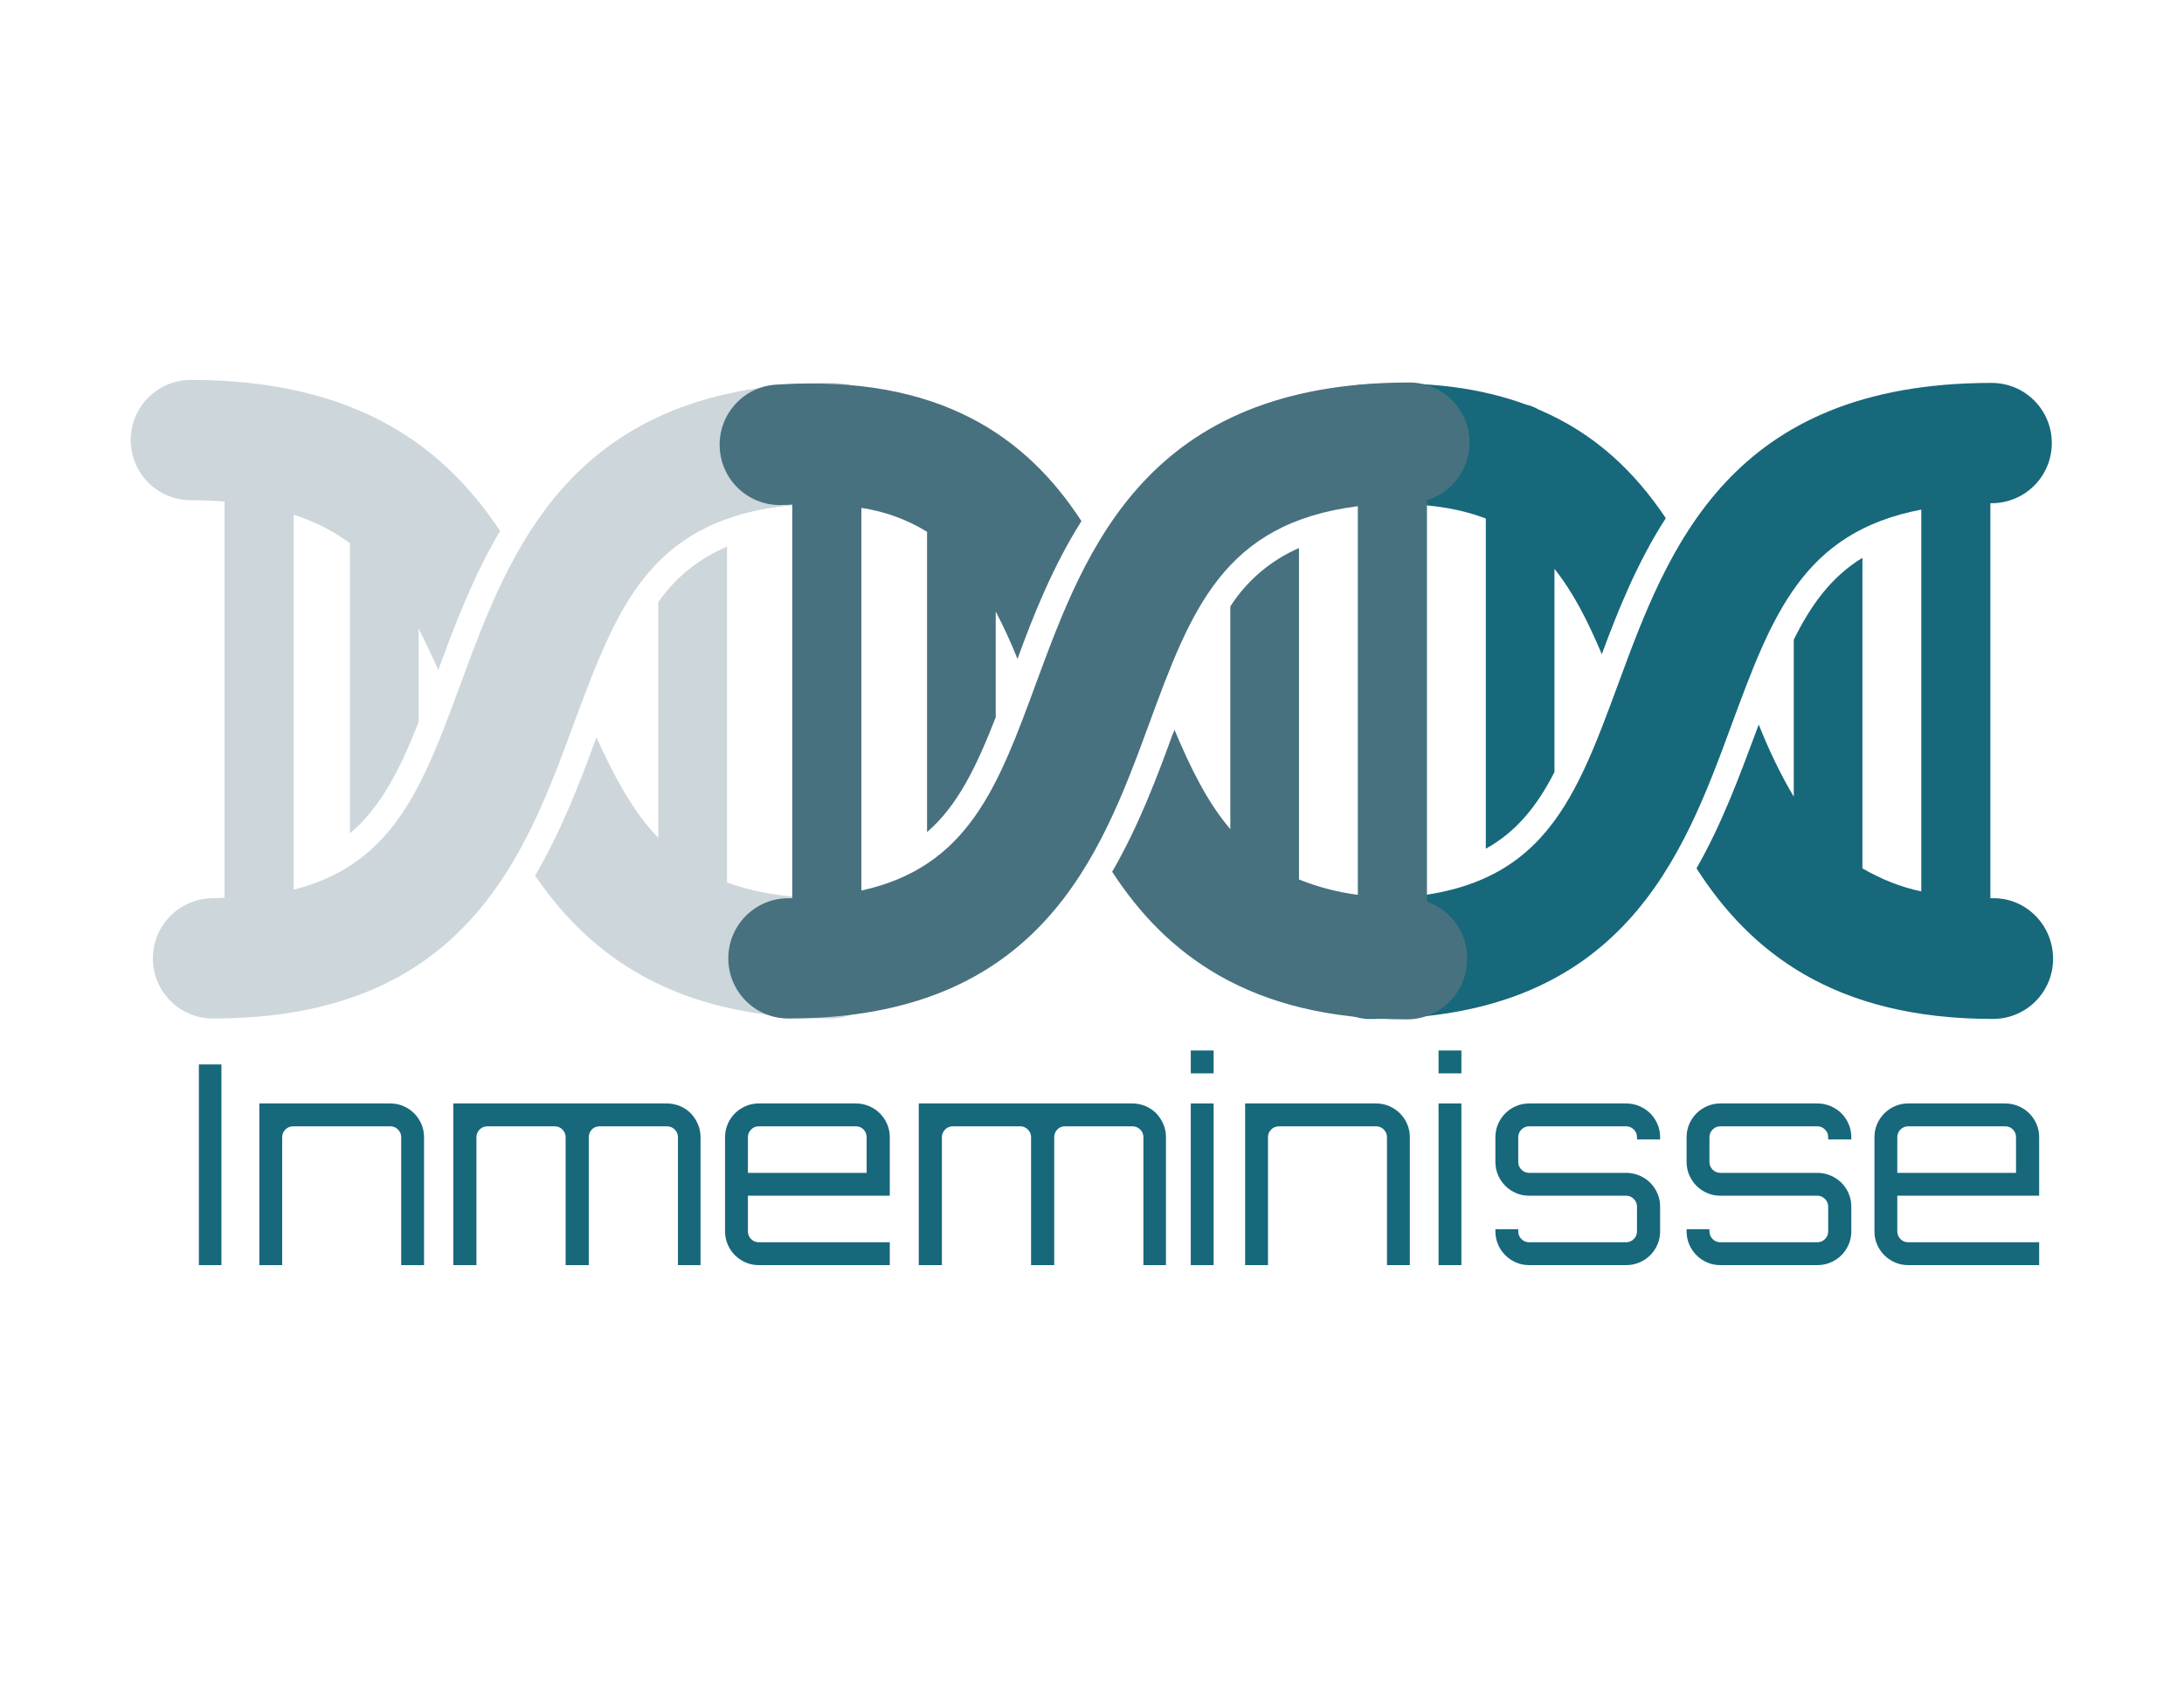
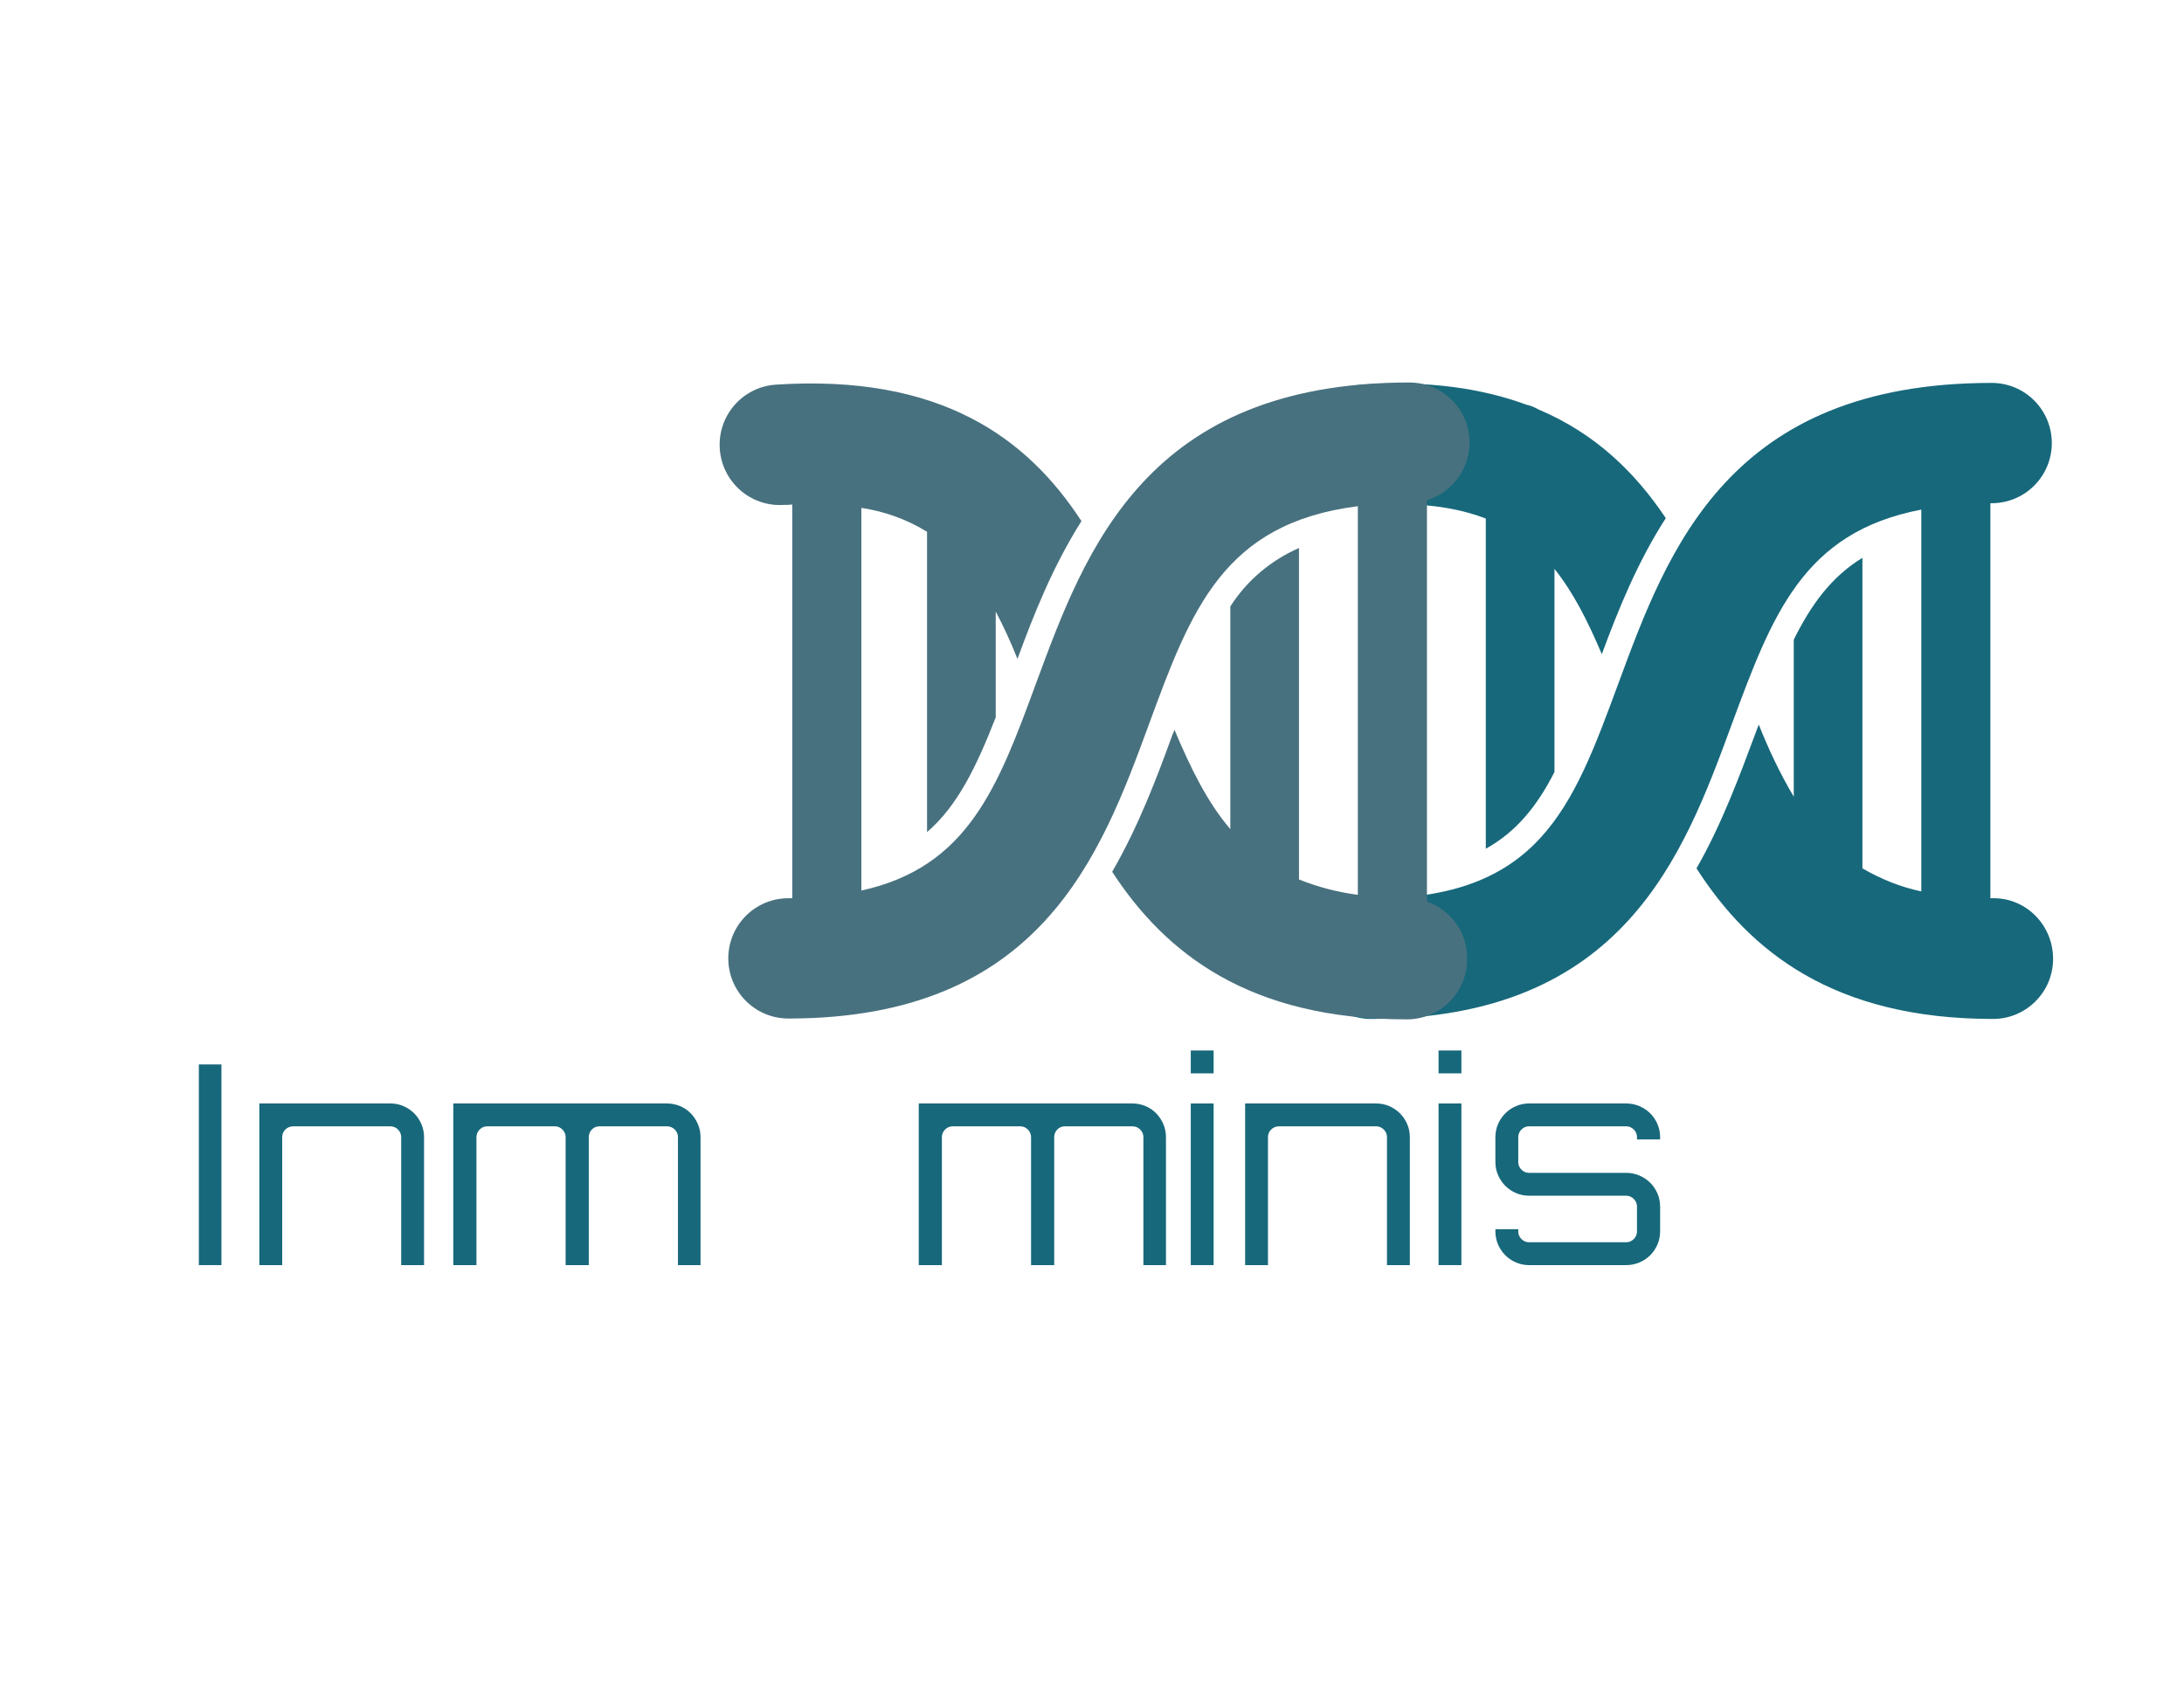
<svg xmlns="http://www.w3.org/2000/svg" id="svg35" version="1.2" viewBox="0 0 803.339 623.339" height="623.339pt" width="803.339pt">
  <defs id="defs39" />
  <g id="surface508">
-     <path id="path2" d="M 306.797 185.07 C 319.031 185.07 328.914 175.188 328.914 162.949 C 328.914 150.711 319.031 140.828 306.797 140.828 C 210.152 140.828 187.715 202.016 169.516 251.277 C 155.711 288.777 145.043 317.801 108.016 327.215 L 108.016 189.309 C 115.391 191.66 122.449 195.113 128.727 199.82 L 128.727 306.504 C 140.023 296.934 147.082 283.129 153.984 265.555 L 153.984 231.195 C 156.496 236.062 158.848 241.082 161.203 246.414 C 167.164 230.254 173.91 212.215 183.949 195.27 C 163.555 164.52 131.395 139.73 70.207 139.73 C 57.969 139.73 48.086 149.613 48.086 161.852 C 48.086 174.09 57.969 183.973 70.207 183.973 C 74.598 183.973 78.68 184.129 82.602 184.445 L 82.602 330.195 C 81.188 330.195 79.934 330.352 78.363 330.352 C 66.129 330.352 56.242 340.234 56.242 352.473 C 56.242 364.711 66.129 374.594 78.363 374.594 C 171.086 374.594 193.207 314.66 210.938 266.496 C 228.508 219.273 241.059 185.07 306.797 185.07 " style=" stroke:none;fill-rule:nonzero;fill:rgb(80.392%,83.922%,85.883%);fill-opacity:1;" />
-     <path id="path4" d="M 305.227 330.352 C 289.852 330.352 277.613 328.312 267.418 324.547 L 267.418 201.074 C 257.219 205.309 248.434 212.371 242.156 221.469 L 242.156 308.23 C 232.742 298.348 225.996 285.793 219.406 271.203 C 213.445 287.363 206.699 305.25 196.816 322.035 C 216.738 351.219 247.805 374.594 305.383 374.594 C 317.621 374.594 327.504 364.711 327.504 352.473 C 327.504 340.234 317.465 330.352 305.227 330.352 " style=" stroke:none;fill-rule:nonzero;fill:rgb(80.392%,83.922%,85.883%);fill-opacity:1;" />
    <path id="path6" d="M 733.375 330.352 L 732.121 330.352 L 732.121 185.07 L 732.594 185.07 C 744.828 185.07 754.715 175.188 754.715 162.949 C 754.715 150.715 744.828 140.828 732.594 140.828 C 635.949 140.828 613.516 202.016 595.316 251.277 C 578.371 297.246 566.133 330.508 504.32 330.508 C 492.082 330.508 482.195 340.391 482.195 352.629 C 482.195 364.867 492.082 374.75 504.32 374.75 C 597.039 374.75 619.16 314.82 636.891 266.652 C 651.793 226.332 663.09 195.738 706.707 187.426 L 706.707 327.84 C 699.176 326.273 691.801 323.293 685.055 319.367 L 685.055 205.152 C 673.758 212.059 666.227 222.254 659.797 235.277 L 659.797 293.012 C 654.773 284.539 650.539 275.598 646.93 266.496 C 646.461 267.594 646.148 268.535 645.676 269.793 C 639.871 285.324 633.438 302.895 624.023 319.367 C 643.637 349.961 674.543 374.75 733.062 374.75 C 745.301 374.75 755.184 364.867 755.184 352.629 C 755.184 340.391 745.457 330.352 733.375 330.352 " style=" stroke:none;fill-rule:nonzero;fill:rgb(9.019%,40.784%,48.235%);fill-opacity:1;" />
    <path id="path8" d="M 504.004 185.699 C 521.891 184.602 535.539 186.484 546.523 190.719 L 546.523 312.152 C 557.816 305.875 565.504 296.305 571.781 283.914 L 571.781 209.23 C 578.684 217.859 584.02 228.375 589.195 240.609 C 595.156 224.453 602.219 206.879 612.73 190.562 C 601.59 173.934 587 159.5 565.82 150.555 C 564.406 149.77 562.996 149.145 561.426 148.832 C 545.266 142.867 525.5 139.887 501.023 141.457 C 488.785 142.398 479.688 152.91 480.473 165.148 C 481.414 177.227 491.926 186.328 504.004 185.699 " style=" stroke:none;fill-rule:nonzero;fill:rgb(9.019%,40.784%,48.235%);fill-opacity:1;" />
    <path id="path10" d="M 524.871 331.605 L 524.871 183.973 C 536.48 180.363 543.07 168.129 539.617 156.359 C 536.797 147.105 528.164 140.672 518.438 140.672 C 421.797 140.672 399.359 201.859 381.16 251.121 C 367.039 289.559 356.059 318.898 316.836 327.527 L 316.836 186.797 C 325.309 188.051 333.621 191.031 340.996 195.582 L 340.996 306.031 C 352.293 296.305 359.195 281.871 366.258 263.832 L 366.258 224.922 C 369.078 230.258 371.746 236.059 374.258 242.336 C 380.219 226.02 387.277 208.293 397.789 191.66 C 377.867 161.066 346.016 137.535 285.457 141.457 C 273.223 142.242 263.965 152.754 264.75 164.988 C 265.531 177.227 276.047 186.484 288.281 185.699 C 289.379 185.699 290.32 185.699 291.422 185.543 L 291.422 330.352 L 290.008 330.352 C 277.77 330.352 267.887 340.234 267.887 352.473 C 267.887 364.711 277.77 374.594 290.008 374.594 C 382.73 374.594 404.852 314.664 422.578 266.496 C 438.109 224.137 450.035 192.445 499.453 186.172 L 499.453 329.098 C 492.082 328.152 484.863 326.273 477.805 323.449 L 477.805 201.547 C 467.449 206.094 458.664 213.469 452.547 223.039 L 452.547 304.934 C 444.074 295.051 437.953 282.5 431.992 268.379 C 431.836 268.852 431.68 269.477 431.363 269.949 C 425.559 285.953 418.812 303.836 409.086 320.625 C 428.699 350.746 459.605 374.906 517.496 374.906 C 529.734 374.906 539.617 365.023 539.617 352.941 C 539.934 343.215 533.812 334.746 524.871 331.605 " style=" stroke:none;fill-rule:nonzero;fill:rgb(28.235%,44.313%,49.803%);fill-opacity:1;" />
    <path id="path12" d="M 73.145 391.477 L 81.449 391.477 L 81.449 465.289 L 73.145 465.289 Z M 73.145 391.477 " style=" stroke:none;fill-rule:nonzero;fill:rgb(9.019%,40.784%,48.235%);fill-opacity:1;" />
    <path id="path14" d="M 143.57 405.832 C 145.281 405.832 146.887 406.156 148.391 406.805 C 149.895 407.453 151.211 408.344 152.34 409.469 C 153.465 410.598 154.352 411.914 155.004 413.418 C 155.652 414.922 155.977 416.527 155.977 418.234 L 155.977 465.289 L 147.57 465.289 L 147.57 418.234 C 147.57 417.145 147.176 416.203 146.391 415.414 C 145.605 414.629 144.664 414.238 143.57 414.238 L 107.895 414.238 C 106.734 414.238 105.758 414.629 104.973 415.414 C 104.188 416.203 103.797 417.145 103.797 418.234 L 103.797 465.289 L 95.391 465.289 L 95.391 405.832 Z M 143.57 405.832 " style=" stroke:none;fill-rule:nonzero;fill:rgb(9.019%,40.784%,48.235%);fill-opacity:1;" />
    <path id="path16" d="M 245.27 405.832 C 246.977 405.832 248.602 406.156 250.141 406.805 C 251.68 407.453 252.992 408.344 254.086 409.469 C 255.18 410.598 256.051 411.914 256.699 413.418 C 257.352 414.922 257.676 416.527 257.676 418.234 L 257.676 465.289 L 249.371 465.289 L 249.371 418.234 C 249.371 417.145 248.977 416.203 248.191 415.414 C 247.406 414.629 246.434 414.238 245.27 414.238 L 220.562 414.238 C 219.398 414.238 218.445 414.629 217.691 415.414 C 216.941 416.203 216.566 417.145 216.566 418.234 L 216.566 465.289 L 208.055 465.289 L 208.055 418.234 C 208.055 417.145 207.66 416.203 206.875 415.414 C 206.09 414.629 205.148 414.238 204.059 414.238 L 179.25 414.238 C 178.156 414.238 177.215 414.629 176.43 415.414 C 175.645 416.203 175.25 417.145 175.25 418.234 L 175.25 465.289 L 166.742 465.289 L 166.742 405.832 Z M 245.27 405.832 " style=" stroke:none;fill-rule:nonzero;fill:rgb(9.019%,40.784%,48.235%);fill-opacity:1;" />
-     <path id="path18" d="M 318.773 431.355 L 318.773 418.234 C 318.773 417.141 318.398 416.203 317.648 415.418 C 316.895 414.629 315.938 414.238 314.777 414.238 L 279.102 414.238 C 278.008 414.238 277.066 414.629 276.281 415.418 C 275.496 416.203 275.102 417.141 275.102 418.234 L 275.102 431.355 Z M 314.777 405.832 C 316.484 405.832 318.109 406.156 319.645 406.805 C 321.184 407.457 322.516 408.344 323.645 409.469 C 324.773 410.598 325.66 411.914 326.309 413.418 C 326.961 414.922 327.285 416.527 327.285 418.234 L 327.285 439.762 L 275.102 439.762 L 275.102 452.887 C 275.102 453.98 275.496 454.922 276.281 455.707 C 277.066 456.492 278.008 456.883 279.102 456.883 L 327.285 456.883 L 327.285 465.293 L 279.102 465.293 C 277.391 465.293 275.785 464.969 274.281 464.316 C 272.777 463.668 271.465 462.777 270.336 461.652 C 269.207 460.523 268.316 459.211 267.672 457.707 C 267.02 456.203 266.695 454.594 266.695 452.887 L 266.695 418.234 C 266.695 416.527 267.02 414.922 267.672 413.418 C 268.316 411.914 269.207 410.598 270.336 409.469 C 271.465 408.344 272.777 407.457 274.281 406.805 C 275.785 406.156 277.391 405.832 279.102 405.832 Z M 314.777 405.832 " style=" stroke:none;fill-rule:nonzero;fill:rgb(9.019%,40.784%,48.235%);fill-opacity:1;" />
    <path id="path20" d="M 416.473 405.832 C 418.18 405.832 419.805 406.156 421.344 406.805 C 422.879 407.453 424.195 408.344 425.289 409.469 C 426.383 410.598 427.254 411.914 427.902 413.418 C 428.555 414.922 428.879 416.527 428.879 418.234 L 428.879 465.289 L 420.574 465.289 L 420.574 418.234 C 420.574 417.145 420.18 416.203 419.395 415.414 C 418.609 414.629 417.633 414.238 416.473 414.238 L 391.766 414.238 C 390.602 414.238 389.648 414.629 388.895 415.414 C 388.145 416.203 387.77 417.145 387.77 418.234 L 387.77 465.289 L 379.258 465.289 L 379.258 418.234 C 379.258 417.145 378.863 416.203 378.078 415.414 C 377.293 414.629 376.352 414.238 375.262 414.238 L 350.453 414.238 C 349.359 414.238 348.418 414.629 347.633 415.414 C 346.848 416.203 346.453 417.145 346.453 418.234 L 346.453 465.289 L 337.945 465.289 L 337.945 405.832 Z M 416.473 405.832 " style=" stroke:none;fill-rule:nonzero;fill:rgb(9.019%,40.784%,48.235%);fill-opacity:1;" />
    <path id="path22" d="M 438 405.832 L 446.406 405.832 L 446.406 465.289 L 438 465.289 Z M 446.406 394.758 L 438.004 394.758 L 438.004 386.352 L 446.406 386.352 Z M 446.406 394.758 " style=" stroke:none;fill-rule:nonzero;fill:rgb(9.019%,40.784%,48.235%);fill-opacity:1;" />
    <path id="path24" d="M 506.176 405.832 C 507.883 405.832 509.488 406.156 510.992 406.805 C 512.496 407.453 513.812 408.344 514.941 409.469 C 516.066 410.598 516.957 411.914 517.605 413.418 C 518.254 414.922 518.578 416.527 518.578 418.234 L 518.578 465.289 L 510.172 465.289 L 510.172 418.234 C 510.172 417.145 509.777 416.203 508.992 415.414 C 508.207 414.629 507.266 414.238 506.176 414.238 L 470.5 414.238 C 469.336 414.238 468.363 414.629 467.574 415.414 C 466.789 416.203 466.398 417.145 466.398 418.234 L 466.398 465.289 L 457.992 465.289 L 457.992 405.832 Z M 506.176 405.832 " style=" stroke:none;fill-rule:nonzero;fill:rgb(9.019%,40.784%,48.235%);fill-opacity:1;" />
    <path id="path26" d="M 529.141 405.832 L 537.547 405.832 L 537.547 465.289 L 529.141 465.289 Z M 537.547 394.758 L 529.141 394.758 L 529.141 386.352 L 537.547 386.352 Z M 537.547 394.758 " style=" stroke:none;fill-rule:nonzero;fill:rgb(9.019%,40.784%,48.235%);fill-opacity:1;" />
    <path id="path28" d="M 610.641 419.055 L 602.133 419.055 L 602.133 418.234 C 602.133 417.141 601.738 416.203 600.953 415.414 C 600.164 414.629 599.227 414.238 598.133 414.238 L 562.457 414.238 C 561.363 414.238 560.422 414.629 559.637 415.414 C 558.852 416.203 558.457 417.141 558.457 418.234 L 558.457 427.359 C 558.457 428.453 558.852 429.395 559.637 430.18 C 560.422 430.965 561.363 431.355 562.457 431.355 L 598.133 431.355 C 599.84 431.355 601.465 431.684 603.004 432.332 C 604.539 432.98 605.871 433.867 607 434.996 C 608.129 436.125 609.016 437.441 609.664 438.945 C 610.316 440.449 610.641 442.055 610.641 443.762 L 610.641 452.887 C 610.641 454.594 610.316 456.203 609.664 457.703 C 609.016 459.207 608.129 460.523 607 461.652 C 605.871 462.781 604.539 463.668 603.004 464.316 C 601.465 464.969 599.84 465.289 598.133 465.289 L 562.457 465.289 C 560.746 465.289 559.141 464.969 557.637 464.316 C 556.133 463.668 554.82 462.781 553.691 461.652 C 552.562 460.523 551.676 459.207 551.027 457.703 C 550.375 456.203 550.051 454.594 550.051 452.887 L 550.051 452.066 L 558.457 452.066 L 558.457 452.887 C 558.457 453.98 558.852 454.922 559.637 455.707 C 560.422 456.492 561.363 456.883 562.457 456.883 L 598.133 456.883 C 599.227 456.883 600.164 456.492 600.953 455.707 C 601.738 454.922 602.133 453.98 602.133 452.887 L 602.133 443.762 C 602.133 442.668 601.738 441.73 600.953 440.945 C 600.164 440.16 599.227 439.762 598.133 439.762 L 562.457 439.762 C 560.746 439.762 559.141 439.441 557.637 438.789 C 556.133 438.141 554.82 437.25 553.691 436.125 C 552.562 434.996 551.676 433.68 551.027 432.176 C 550.375 430.676 550.051 429.07 550.051 427.359 L 550.051 418.234 C 550.051 416.527 550.375 414.922 551.027 413.418 C 551.676 411.914 552.562 410.598 553.691 409.469 C 554.82 408.344 556.133 407.453 557.637 406.805 C 559.141 406.156 560.746 405.832 562.457 405.832 L 598.133 405.832 C 599.84 405.832 601.465 406.156 603.004 406.805 C 604.539 407.453 605.871 408.344 607 409.469 C 608.129 410.598 609.016 411.914 609.664 413.418 C 610.316 414.922 610.641 416.527 610.641 418.234 Z M 610.641 419.055 " style=" stroke:none;fill-rule:nonzero;fill:rgb(9.019%,40.784%,48.235%);fill-opacity:1;" />
-     <path id="path30" d="M 680.965 419.055 L 672.457 419.055 L 672.457 418.234 C 672.457 417.141 672.062 416.203 671.277 415.414 C 670.492 414.629 669.551 414.238 668.461 414.238 L 632.781 414.238 C 631.688 414.238 630.75 414.629 629.965 415.414 C 629.176 416.203 628.785 417.141 628.785 418.234 L 628.785 427.359 C 628.785 428.453 629.176 429.395 629.965 430.18 C 630.75 430.965 631.688 431.355 632.781 431.355 L 668.461 431.355 C 670.168 431.355 671.793 431.684 673.328 432.332 C 674.867 432.98 676.199 433.867 677.328 434.996 C 678.453 436.125 679.344 437.441 679.992 438.945 C 680.641 440.449 680.965 442.055 680.965 443.762 L 680.965 452.887 C 680.965 454.594 680.641 456.203 679.992 457.703 C 679.344 459.207 678.453 460.523 677.328 461.652 C 676.199 462.781 674.867 463.668 673.328 464.316 C 671.793 464.969 670.168 465.289 668.461 465.289 L 632.781 465.289 C 631.074 465.289 629.469 464.969 627.965 464.316 C 626.461 463.668 625.145 462.781 624.02 461.652 C 622.891 460.523 622 459.207 621.352 457.703 C 620.703 456.203 620.379 454.594 620.379 452.887 L 620.379 452.066 L 628.785 452.066 L 628.785 452.887 C 628.785 453.98 629.176 454.922 629.965 455.707 C 630.75 456.492 631.688 456.883 632.781 456.883 L 668.461 456.883 C 669.551 456.883 670.492 456.492 671.277 455.707 C 672.062 454.922 672.457 453.98 672.457 452.887 L 672.457 443.762 C 672.457 442.668 672.062 441.73 671.277 440.945 C 670.492 440.16 669.551 439.762 668.461 439.762 L 632.781 439.762 C 631.074 439.762 629.469 439.441 627.965 438.789 C 626.461 438.141 625.145 437.25 624.02 436.125 C 622.891 434.996 622 433.68 621.352 432.176 C 620.703 430.676 620.379 429.07 620.379 427.359 L 620.379 418.234 C 620.379 416.527 620.703 414.922 621.352 413.418 C 622 411.914 622.891 410.598 624.02 409.469 C 625.145 408.344 626.461 407.453 627.965 406.805 C 629.469 406.156 631.074 405.832 632.781 405.832 L 668.461 405.832 C 670.168 405.832 671.793 406.156 673.328 406.805 C 674.867 407.453 676.199 408.344 677.328 409.469 C 678.453 410.598 679.344 411.914 679.992 413.418 C 680.641 414.922 680.965 416.527 680.965 418.234 Z M 680.965 419.055 " style=" stroke:none;fill-rule:nonzero;fill:rgb(9.019%,40.784%,48.235%);fill-opacity:1;" />
-     <path id="path32" d="M 741.555 431.355 L 741.555 418.234 C 741.555 417.141 741.176 416.203 740.426 415.418 C 739.672 414.629 738.719 414.238 737.555 414.238 L 701.879 414.238 C 700.785 414.238 699.844 414.629 699.059 415.418 C 698.273 416.203 697.883 417.141 697.883 418.234 L 697.883 431.355 Z M 737.555 405.832 C 739.262 405.832 740.887 406.156 742.426 406.805 C 743.965 407.457 745.297 408.344 746.422 409.469 C 747.551 410.598 748.438 411.914 749.09 413.418 C 749.738 414.922 750.062 416.527 750.062 418.234 L 750.062 439.762 L 697.883 439.762 L 697.883 452.887 C 697.883 453.98 698.273 454.922 699.059 455.707 C 699.844 456.492 700.785 456.883 701.879 456.883 L 750.062 456.883 L 750.062 465.293 L 701.879 465.293 C 700.172 465.293 698.562 464.969 697.062 464.316 C 695.559 463.668 694.242 462.777 693.113 461.652 C 691.988 460.523 691.098 459.211 690.449 457.707 C 689.797 456.203 689.477 454.594 689.477 452.887 L 689.477 418.234 C 689.477 416.527 689.797 414.922 690.449 413.418 C 691.098 411.914 691.988 410.598 693.113 409.469 C 694.242 408.344 695.559 407.457 697.062 406.805 C 698.562 406.156 700.172 405.832 701.879 405.832 Z M 737.555 405.832 " style=" stroke:none;fill-rule:nonzero;fill:rgb(9.019%,40.784%,48.235%);fill-opacity:1;" />
  </g>
</svg>